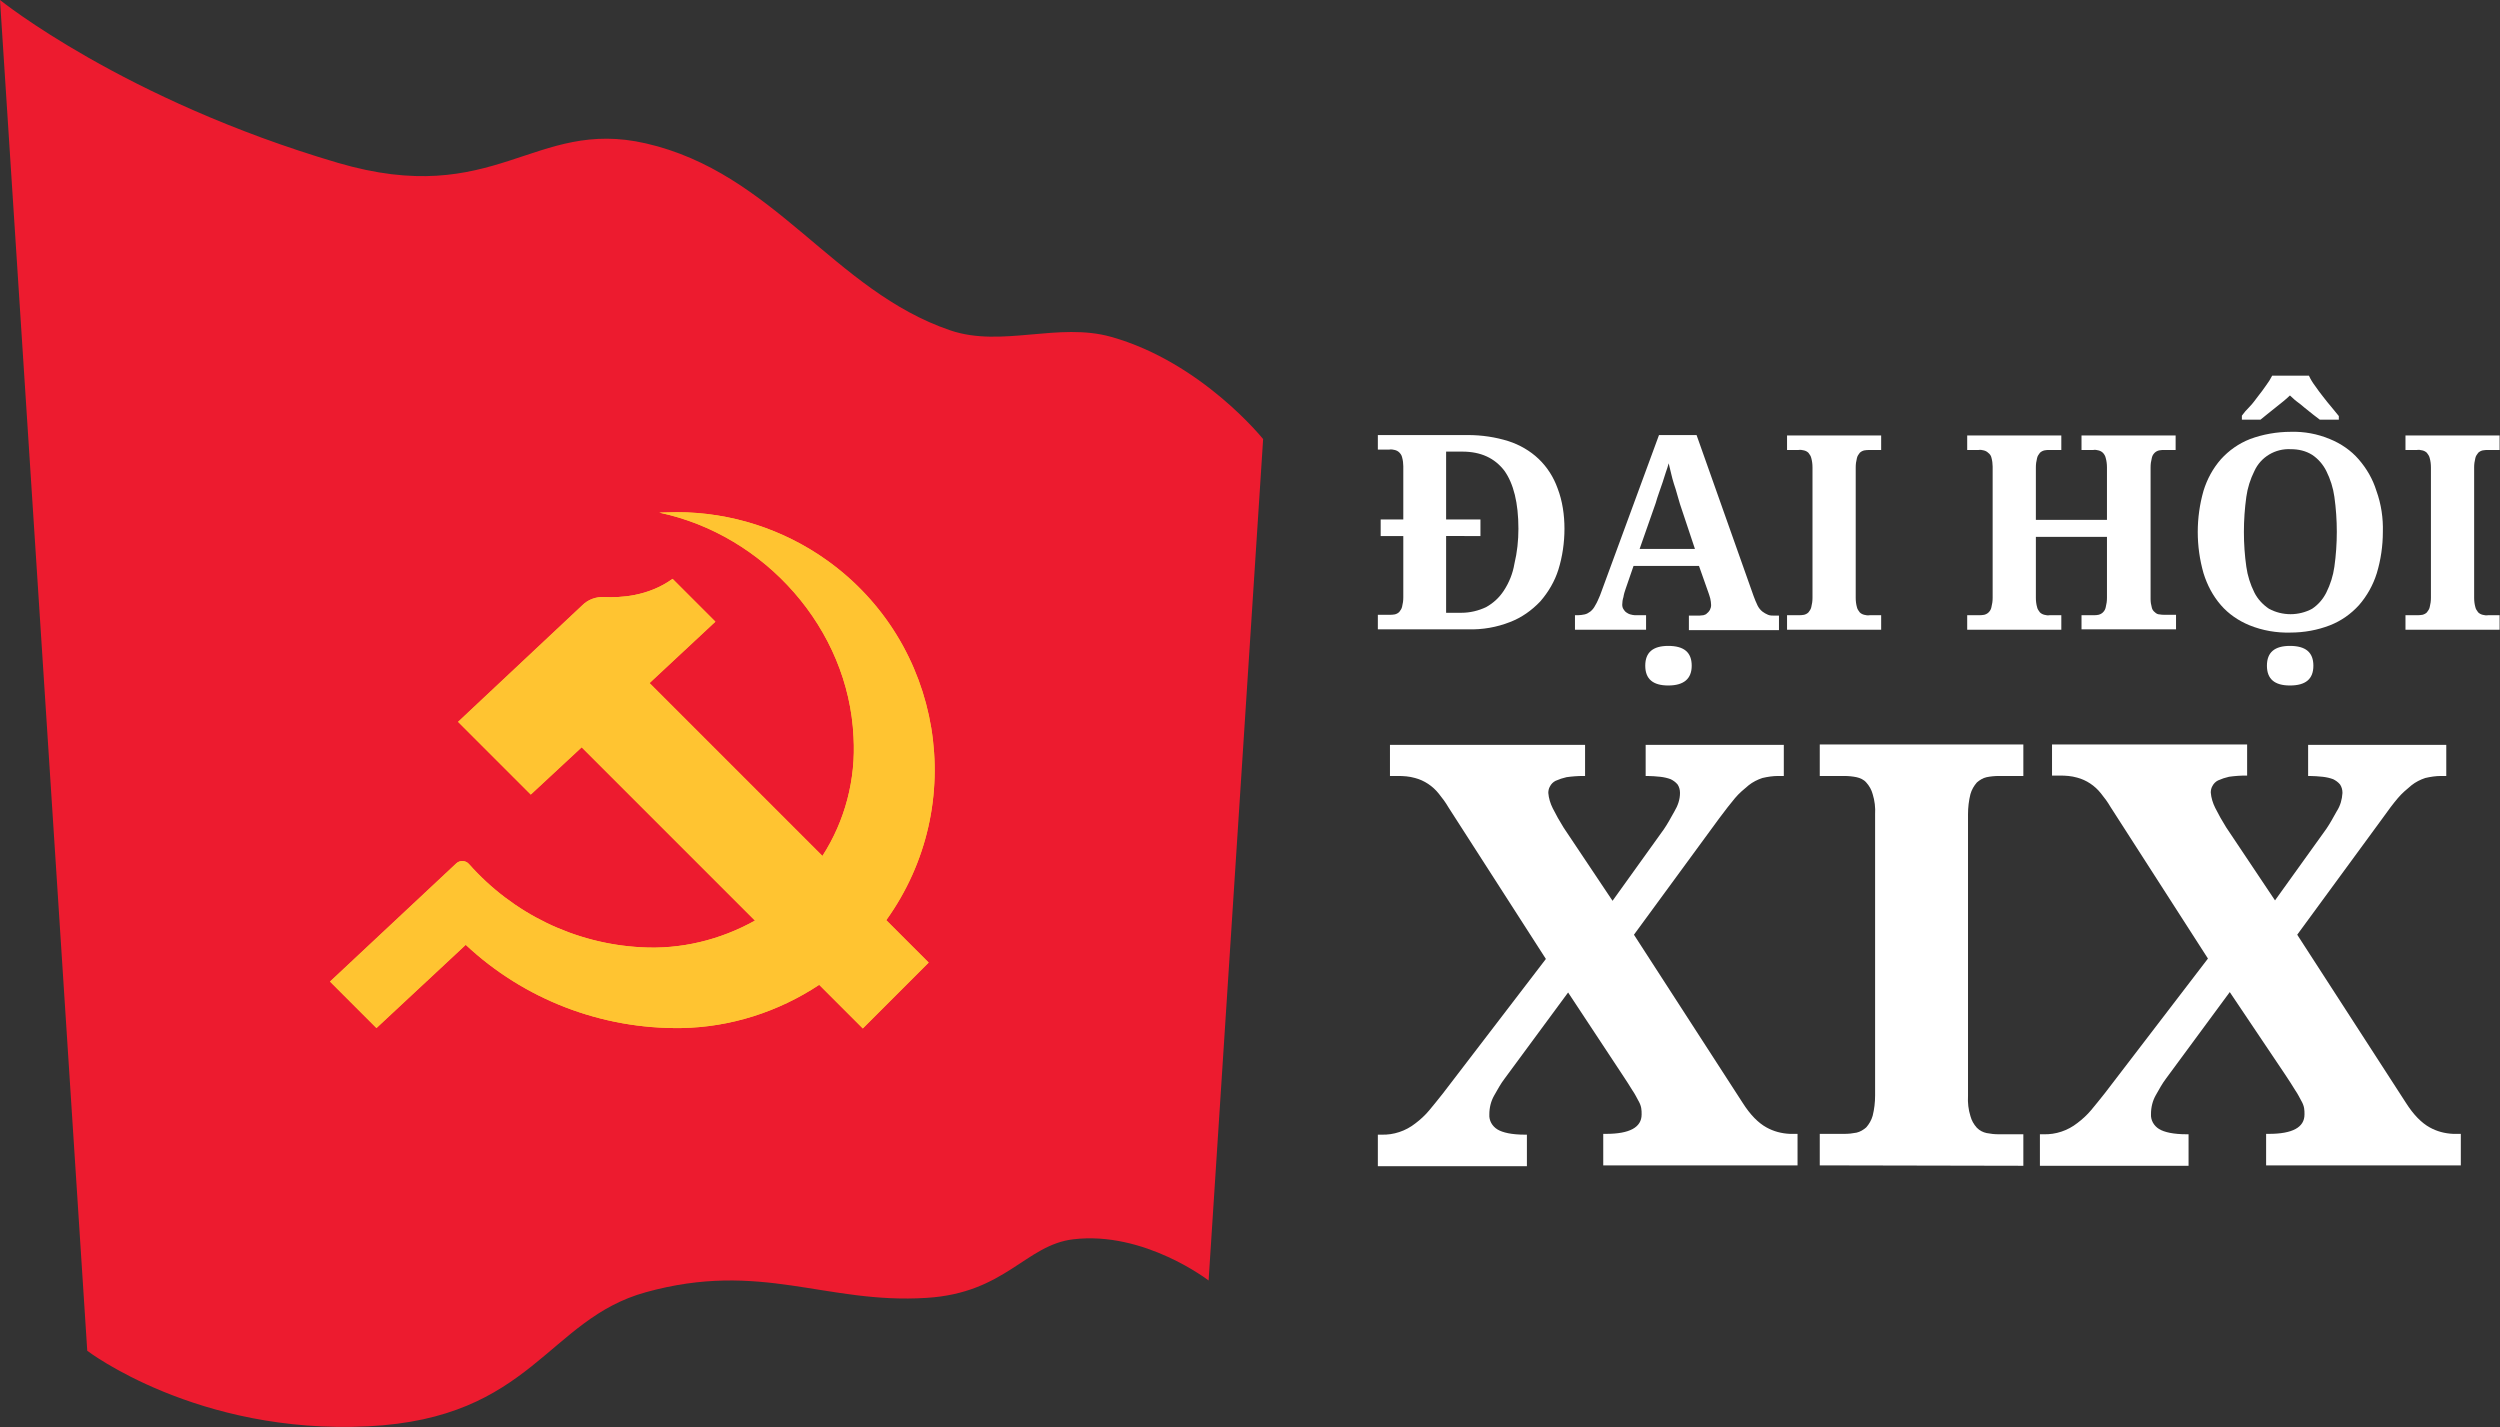
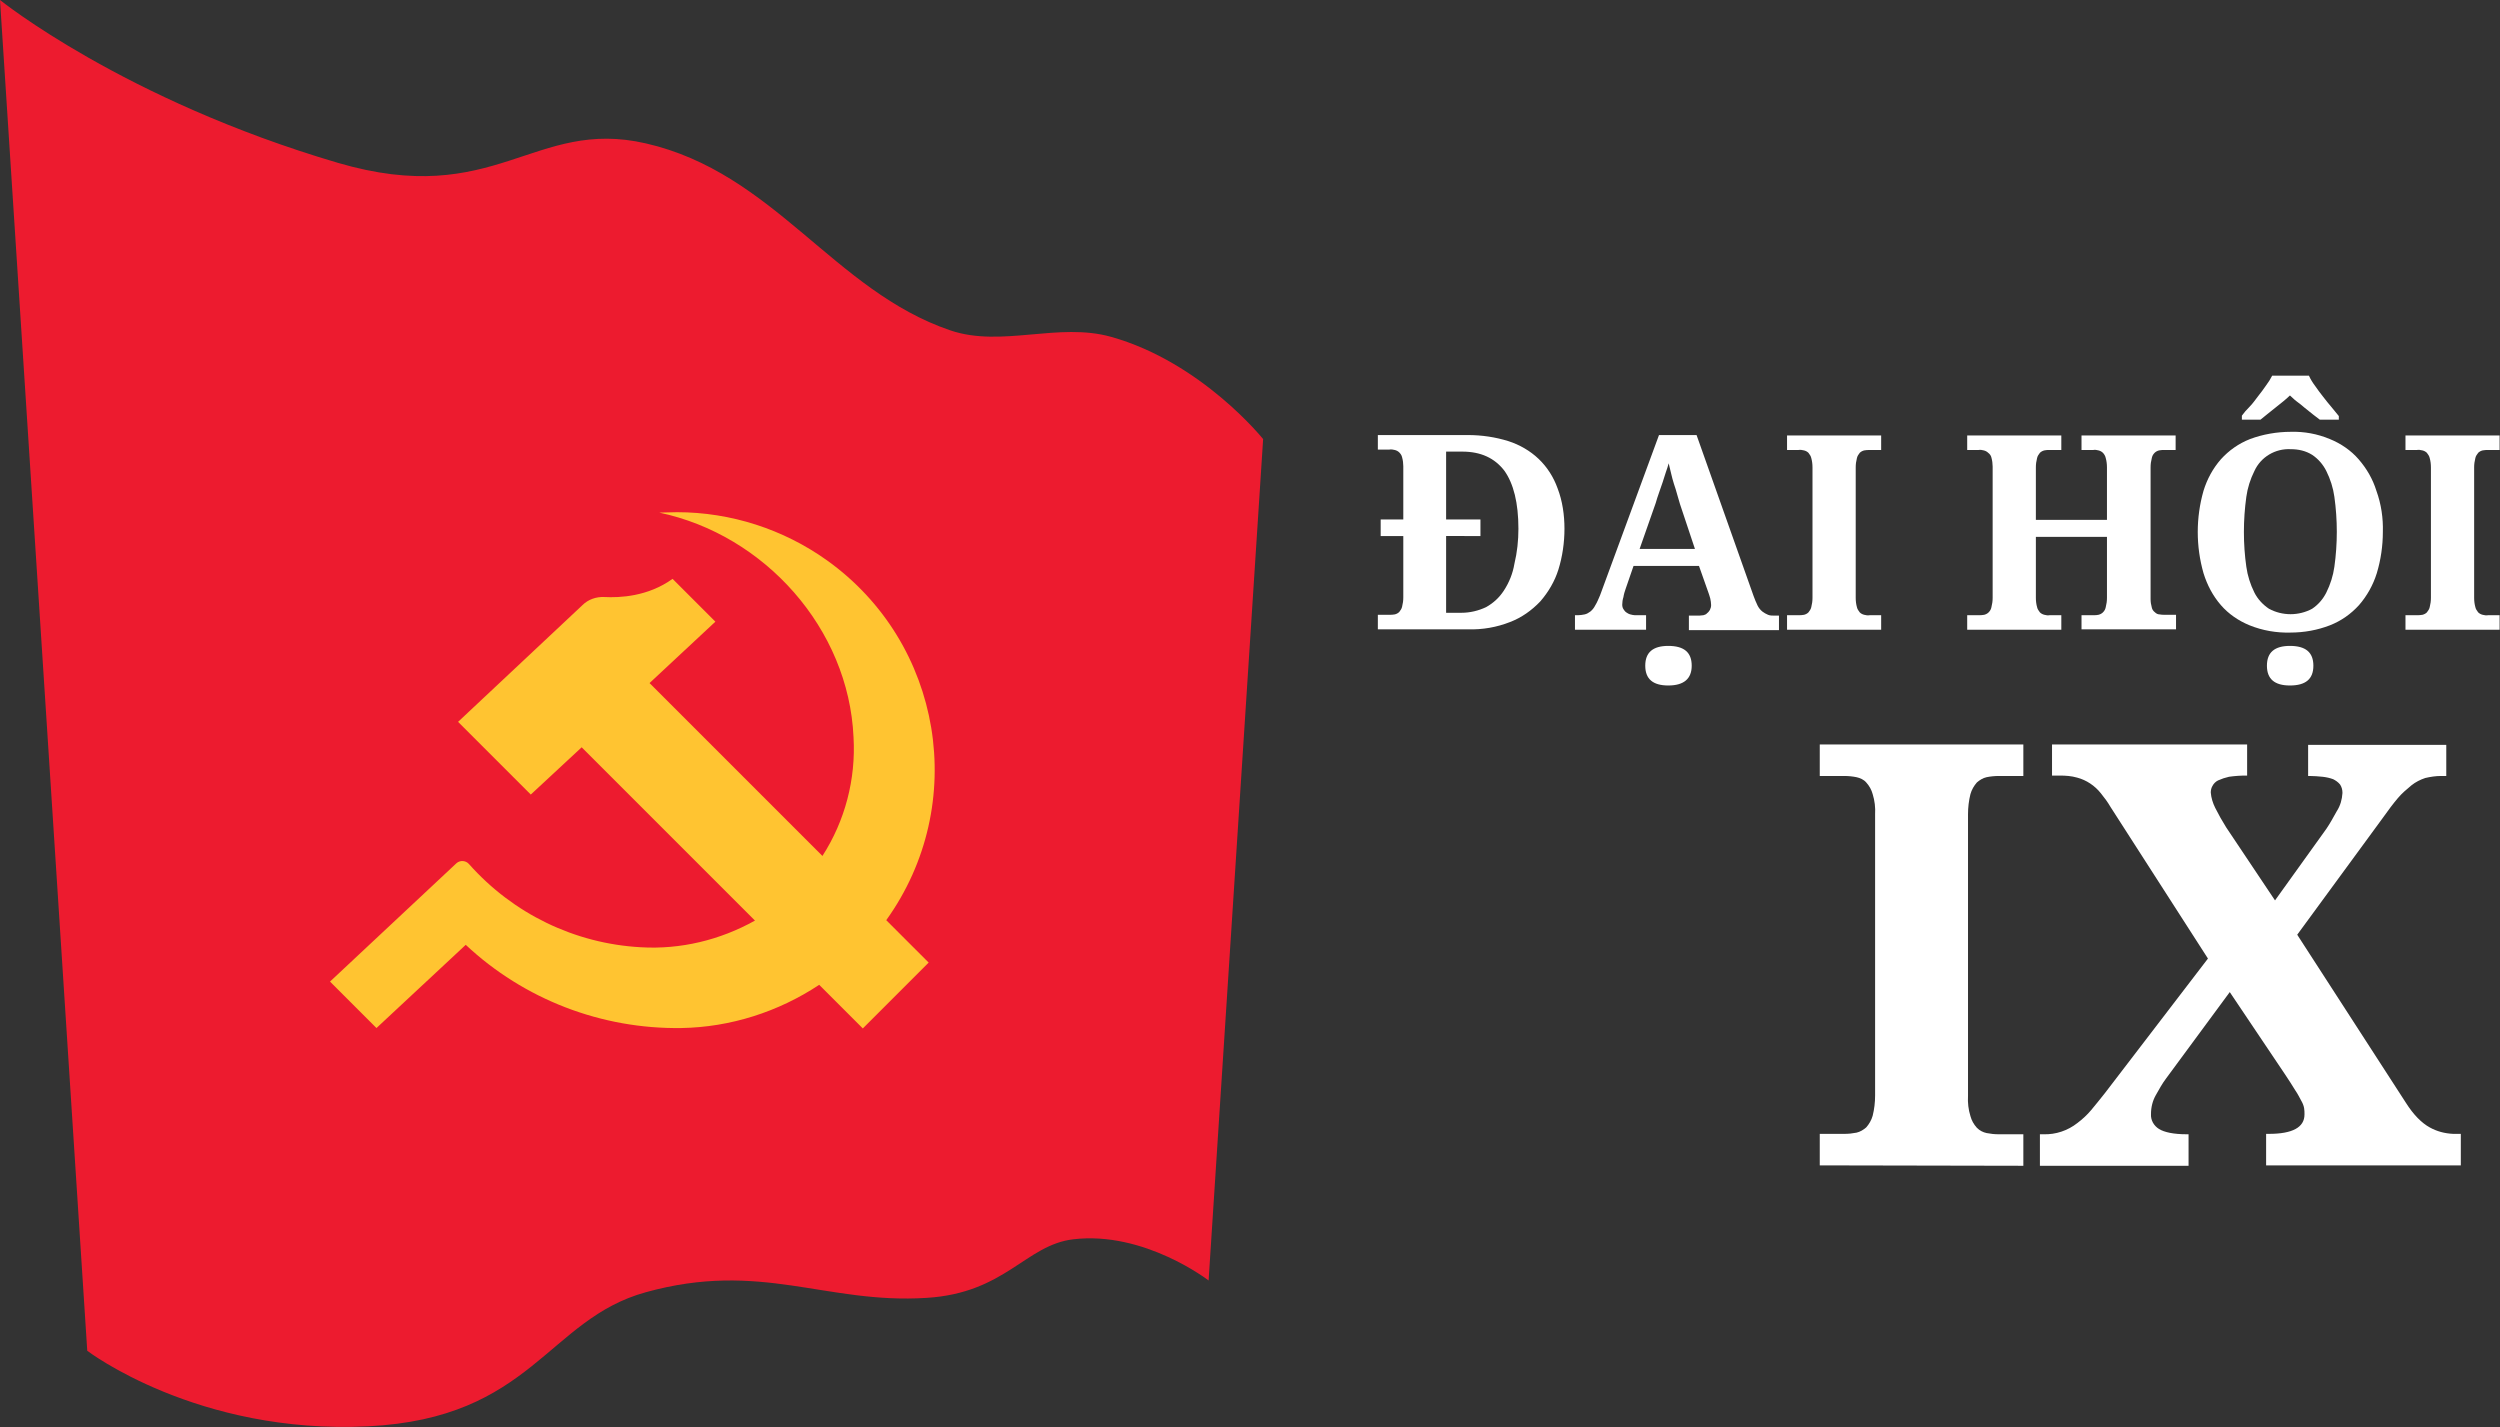
<svg xmlns="http://www.w3.org/2000/svg" version="1.1" id="Layer_1" x="0px" y="0px" viewBox="0 0 618.9 353.3" style="enable-background:new 0 0 618.9 353.3;" xml:space="preserve">
  <rect x="0" y="0" width="618.9" height="353.3" fill="#333333" stroke="none" />
  <style type="text/css">
	.st0{fill:#FFFFFF;}
	.st1{fill:#ED1B2F;}
	.st2{fill:#FFC431;}
</style>
  <title>LG_ngang_white</title>
  <path class="st0" d="M387.3,130.9c0,3.4-0.5,6.9-1.5,10.1c-0.9,2.9-2.5,5.6-4.5,7.9c-2.1,2.2-4.6,4-7.5,5.1  c-3.3,1.3-6.8,1.9-10.4,1.8h-22.3v-3.6h2.8c0.5,0,0.9,0,1.4-0.1c0.4-0.1,0.8-0.3,1.1-0.6c0.3-0.4,0.6-0.8,0.7-1.3  c0.2-0.8,0.3-1.5,0.3-2.3v-15.2h-5.6v-4.1h5.6v-13.2c0-0.7-0.1-1.5-0.3-2.2c-0.1-0.5-0.4-0.9-0.7-1.2c-0.3-0.3-0.7-0.5-1.1-0.6  c-0.4-0.1-0.9-0.2-1.4-0.1h-2.8v-3.6h22.3c3.4,0,6.8,0.5,10,1.5c2.8,0.9,5.4,2.4,7.5,4.4c2.1,2,3.7,4.5,4.7,7.3  C386.8,124,387.3,127.5,387.3,130.9z M375.9,130.9c0-6.4-1.2-11.2-3.5-14.4c-2.4-3.1-5.8-4.7-10.4-4.7H358v16.8h8.5v4.1H358v19h3.8  c2.1,0,4.2-0.5,6.1-1.4c1.8-1,3.3-2.4,4.4-4.1c1.3-2,2.2-4.2,2.6-6.6C375.6,136.7,375.9,133.8,375.9,130.9L375.9,130.9z" />
  <path class="st0" d="M404.4,140.1l-2,5.8c-0.2,0.6-0.4,1.2-0.5,1.9c-0.2,0.6-0.3,1.3-0.3,1.9c0,0.4,0.1,0.8,0.3,1.1  c0.2,0.3,0.4,0.6,0.7,0.8c0.3,0.2,0.6,0.4,1,0.5c0.4,0.1,0.8,0.2,1.1,0.2h2.8v3.6h-17.6v-3.6h0.8c0.5,0,1.1-0.1,1.6-0.2  c0.5-0.1,1-0.4,1.4-0.7c0.5-0.4,0.9-0.9,1.2-1.5c0.5-0.8,0.8-1.6,1.2-2.5l14.6-39.7h9.3l14.1,39.8c0.3,0.8,0.6,1.6,1,2.4  c0.3,0.6,0.7,1.1,1.2,1.5c0.4,0.3,0.9,0.6,1.4,0.8c0.5,0.2,1,0.2,1.5,0.2h1.2v3.6h-22.3v-3.6h2.6c0.3,0,0.7-0.1,1-0.1  c0.3-0.1,0.7-0.2,0.9-0.5c0.3-0.2,0.5-0.5,0.7-0.8c0.2-0.4,0.3-0.8,0.3-1.2c0-0.5-0.1-1.1-0.2-1.6c-0.1-0.5-0.3-0.9-0.4-1.3  l-2.4-6.8L404.4,140.1z M415.9,124.8c-0.2-0.8-0.5-1.6-0.7-2.4s-0.5-1.7-0.8-2.6c-0.3-0.9-0.5-1.8-0.7-2.6s-0.4-1.7-0.6-2.5  c-0.2,0.7-0.4,1.4-0.7,2.2s-0.5,1.7-0.8,2.5l-0.9,2.6c-0.3,0.9-0.6,1.7-0.8,2.5l-4,11.4h13.7L415.9,124.8z M413,159.9  c3.9,0,5.8,1.6,5.8,4.9c0,3.2-1.9,4.9-5.8,4.9c-3.8,0-5.7-1.6-5.7-4.9C407.3,161.5,409.2,159.9,413,159.9L413,159.9z" />
  <path class="st0" d="M442.4,155.9v-3.6h2.8c0.5,0,0.9,0,1.4-0.1c0.4-0.1,0.8-0.3,1.1-0.6c0.3-0.4,0.6-0.8,0.7-1.3  c0.2-0.8,0.3-1.5,0.3-2.3v-32.3c0-0.8-0.1-1.6-0.3-2.3c-0.1-0.5-0.4-0.9-0.7-1.3c-0.3-0.3-0.7-0.5-1.1-0.6c-0.5-0.1-0.9-0.2-1.4-0.1  h-2.8v-3.6h23.3v3.6h-2.8c-0.5,0-0.9,0-1.4,0.1c-0.4,0.1-0.8,0.3-1.1,0.6c-0.3,0.4-0.6,0.8-0.7,1.3c-0.2,0.8-0.3,1.5-0.3,2.3v32.3  c0,0.8,0.1,1.6,0.3,2.3c0.1,0.5,0.4,0.9,0.7,1.3c0.3,0.3,0.7,0.5,1.1,0.6c0.4,0.1,0.9,0.2,1.4,0.1h2.8v3.6L442.4,155.9z" />
  <path class="st0" d="M515.3,155.9v-3.6h2.9c0.5,0,0.9,0,1.3-0.1c0.4-0.1,0.8-0.3,1.1-0.6c0.4-0.4,0.6-0.8,0.7-1.3  c0.2-0.8,0.3-1.5,0.3-2.3v-15.1H504v15.1c0,0.8,0.1,1.6,0.3,2.3c0.1,0.5,0.4,0.9,0.7,1.3c0.3,0.3,0.7,0.5,1.1,0.6  c0.4,0.1,0.9,0.2,1.3,0.1h2.9v3.6H487v-3.6h2.8c0.5,0,0.9,0,1.4-0.1c0.4-0.1,0.8-0.3,1.1-0.6c0.4-0.4,0.6-0.8,0.7-1.3  c0.2-0.8,0.3-1.5,0.3-2.3v-32.5c0-0.7-0.1-1.5-0.3-2.2c-0.1-0.5-0.4-0.9-0.8-1.2c-0.3-0.3-0.7-0.5-1.1-0.6c-0.4-0.1-0.9-0.2-1.3-0.1  H487v-3.6h23.3v3.6h-2.9c-0.5,0-0.9,0-1.3,0.1c-0.4,0.1-0.8,0.3-1.1,0.6c-0.3,0.4-0.6,0.8-0.7,1.3c-0.2,0.8-0.3,1.5-0.3,2.3v13h17.6  v-13c0-0.8-0.1-1.6-0.3-2.3c-0.1-0.5-0.4-1-0.7-1.3c-0.3-0.3-0.7-0.5-1.1-0.6c-0.4-0.1-0.9-0.2-1.3-0.1h-2.9v-3.6h23.3v3.6h-2.8  c-0.4,0-0.9,0-1.3,0.1c-0.4,0.1-0.8,0.3-1.1,0.6c-0.4,0.4-0.6,0.8-0.7,1.3c-0.2,0.8-0.3,1.5-0.3,2.3v32.6c0,0.7,0.1,1.4,0.3,2.1  c0.1,0.5,0.4,0.9,0.8,1.2c0.3,0.3,0.7,0.5,1.1,0.5c0.4,0.1,0.9,0.1,1.3,0.1h2.8v3.6H515.3z" />
  <path class="st0" d="M589.9,131.7c0,3.4-0.5,6.9-1.5,10.2c-0.9,2.9-2.4,5.6-4.4,7.9c-2,2.2-4.4,3.9-7.2,5c-3.1,1.2-6.4,1.8-9.8,1.8  c-3.4,0.1-6.9-0.5-10.1-1.8c-2.7-1.1-5.2-2.8-7.1-5c-2-2.3-3.4-5-4.3-7.9c-1.9-6.7-1.9-13.7,0-20.4c0.9-2.9,2.3-5.5,4.3-7.8  c2-2.2,4.4-3.9,7.2-5c3.2-1.2,6.7-1.8,10.1-1.8c3.3-0.1,6.6,0.5,9.7,1.8c2.7,1.1,5.2,2.8,7.1,5c2,2.3,3.5,4.9,4.4,7.8  C589.5,124.8,590,128.3,589.9,131.7z M555,102.9c0.5-0.7,1.1-1.4,1.9-2.2s1.4-1.7,2.1-2.6c0.7-0.9,1.4-1.8,2-2.7  c0.6-0.8,1.1-1.6,1.5-2.4h9.1c0.4,0.9,0.9,1.7,1.5,2.5c0.6,0.9,1.3,1.8,2,2.7c0.7,0.9,1.4,1.8,2.1,2.6l1.8,2.2v0.9h-4.7l-1.7-1.3  l-2-1.6c-0.7-0.6-1.3-1.1-2-1.6s-1.2-1.1-1.7-1.5c-0.5,0.5-1.1,1-1.7,1.5l-2,1.6l-2,1.6l-1.6,1.3H555L555,102.9z M555.5,131.7  c0,2.9,0.2,5.8,0.6,8.6c0.3,2.2,1,4.4,2,6.4c0.8,1.6,2.1,3,3.6,4c3.3,1.8,7.4,1.8,10.7,0c1.5-1,2.7-2.4,3.5-4c1-2,1.7-4.2,2-6.4  c0.8-5.7,0.8-11.6,0-17.3c-0.3-2.2-1-4.4-2-6.4c-0.8-1.6-2-3-3.5-4c-1.6-1-3.4-1.4-5.3-1.4c-3.8-0.2-7.4,1.9-9,5.4  c-1,2-1.7,4.2-2,6.4C555.7,125.9,555.5,128.8,555.5,131.7z M566.9,159.9c3.9,0,5.8,1.6,5.8,4.9s-1.9,4.9-5.8,4.9  c-3.8,0-5.7-1.6-5.7-4.9S563.1,159.9,566.9,159.9L566.9,159.9z" />
  <path class="st0" d="M595.5,155.9v-3.6h2.8c0.5,0,0.9,0,1.4-0.1c0.4-0.1,0.8-0.3,1.1-0.6c0.3-0.4,0.6-0.8,0.7-1.3  c0.2-0.8,0.3-1.5,0.3-2.3v-32.3c0-0.8-0.1-1.6-0.3-2.3c-0.1-0.5-0.4-0.9-0.7-1.3c-0.3-0.3-0.7-0.5-1.1-0.6c-0.5-0.1-0.9-0.2-1.4-0.1  h-2.8v-3.6h23.3v3.6H616c-0.5,0-0.9,0-1.4,0.1c-0.4,0.1-0.8,0.3-1.1,0.6c-0.3,0.4-0.6,0.8-0.7,1.3c-0.2,0.8-0.3,1.5-0.3,2.3v32.3  c0,0.8,0.1,1.6,0.3,2.3c0.1,0.5,0.4,0.9,0.7,1.3c0.3,0.3,0.7,0.5,1.1,0.6c0.4,0.1,0.9,0.2,1.4,0.1h2.8v3.6L595.5,155.9z" />
-   <path class="st0" d="M415.9,196.3c0-0.8-0.2-1.5-0.6-2.1c-0.5-0.6-1.1-1-1.7-1.3c-0.8-0.3-1.7-0.5-2.6-0.6c-1.1-0.1-2.1-0.2-3.2-0.2  h-0.4v-7.7h34.2v7.7h-1.4c-1.3,0-2.6,0.2-3.9,0.5c-1.2,0.4-2.4,1-3.4,1.8c-1.2,1-2.4,2-3.4,3.2c-1.1,1.3-2.4,3-3.9,5l-21.1,28.8  l26.9,41.6c1.9,3,3.9,5,5.9,6.1c1.8,1,3.7,1.5,5.8,1.6h1.9v7.8h-48.1v-7.8h0.7c5.8,0,8.8-1.6,8.8-4.8c0-0.5,0-1.1-0.1-1.6  c-0.1-0.6-0.4-1.3-0.7-1.8c-0.4-0.7-0.8-1.6-1.5-2.6c-0.6-1-1.5-2.4-2.5-3.9l-13.4-20.3l-15.7,21.3c-1,1.3-1.8,2.8-2.6,4.2  c-0.8,1.4-1.2,3-1.2,4.7c-0.1,1.5,0.7,2.9,2,3.7c1.3,0.8,3.6,1.3,6.8,1.3h0.5v7.8h-36.9v-7.8h0.9c3,0.1,6-0.9,8.4-2.8  c1.2-0.9,2.4-2,3.4-3.2c1.1-1.3,2.2-2.7,3.4-4.2l25.5-33.3l-24.1-37.5c-0.7-1.2-1.5-2.3-2.4-3.4c-1.5-1.9-3.6-3.3-5.9-3.9  c-1.4-0.4-2.8-0.5-4.3-0.5h-1.9v-7.7h48.3v7.7H392c-1.4,0-2.8,0.1-4.2,0.3c-0.9,0.2-1.8,0.5-2.7,0.9c-0.6,0.3-1.1,0.8-1.4,1.4  c-0.3,0.5-0.4,1.1-0.4,1.6c0.1,1.3,0.5,2.6,1.1,3.8c0.8,1.6,1.7,3.2,2.7,4.8l12.1,18.1l12.7-17.7c0.9-1.3,1.7-2.8,2.6-4.4  C415.4,199.4,415.9,197.9,415.9,196.3z" />
  <path class="st0" d="M579.9,196.3c0-0.8-0.2-1.5-0.6-2.1c-0.5-0.6-1.1-1-1.7-1.3c-0.8-0.3-1.7-0.5-2.6-0.6c-1.1-0.1-2.1-0.2-3.2-0.2  h-0.4v-7.7h34.2v7.7h-1.3c-1.3,0-2.6,0.2-3.9,0.5c-1.2,0.4-2.4,1-3.4,1.8c-1.2,1-2.4,2-3.4,3.2c-1.1,1.3-2.4,3-3.8,5l-21.1,28.8  l26.9,41.6c1.9,3,3.9,5,5.9,6.1c1.8,1,3.7,1.5,5.8,1.6h1.9v7.8h-48.2v-7.8h0.7c5.8,0,8.8-1.6,8.8-4.8c0-0.5,0-1.1-0.1-1.6  c-0.1-0.6-0.4-1.3-0.7-1.8c-0.4-0.7-0.8-1.6-1.5-2.6c-0.6-1-1.5-2.4-2.5-3.9L552,245.6l-15.7,21.3c-1,1.3-1.8,2.8-2.6,4.2  c-0.8,1.4-1.2,3-1.2,4.7c-0.1,1.5,0.7,2.9,2,3.7c1.3,0.8,3.6,1.3,6.8,1.3h0.5v7.8H505v-7.8h0.9c3,0.1,6-0.9,8.4-2.8  c1.2-0.9,2.4-2,3.4-3.2c1.1-1.3,2.2-2.7,3.4-4.2l25.5-33.3l-24.1-37.5c-0.7-1.2-1.5-2.3-2.4-3.4c-1.5-1.9-3.6-3.3-5.9-3.9  c-1.4-0.4-2.8-0.5-4.3-0.5h-1.9v-7.7h48.3v7.7H556c-1.4,0-2.8,0.1-4.2,0.3c-0.9,0.2-1.8,0.5-2.7,0.9c-0.6,0.3-1.1,0.8-1.4,1.4  c-0.3,0.5-0.4,1.1-0.4,1.6c0.1,1.3,0.5,2.6,1.1,3.8c0.8,1.6,1.7,3.2,2.7,4.8l12.1,18.1l12.7-17.7c0.9-1.3,1.7-2.8,2.6-4.4  C579.4,199.4,579.8,197.9,579.9,196.3z" />
  <path class="st0" d="M450.5,288.5v-7.8h6.1c1,0,2-0.1,3-0.3c0.9-0.2,1.7-0.7,2.4-1.3c0.7-0.8,1.3-1.8,1.6-2.9c0.4-1.6,0.6-3.3,0.6-5  v-69.6c0.1-1.7-0.1-3.4-0.6-5c-0.3-1.1-0.8-2-1.6-2.9c-0.6-0.7-1.5-1.1-2.4-1.3c-1-0.2-2-0.3-3-0.3h-6.1v-7.8h50.4v7.8h-6.1  c-1,0-2,0.1-3,0.3c-0.9,0.2-1.7,0.7-2.4,1.3c-0.7,0.8-1.3,1.8-1.6,2.9c-0.4,1.6-0.6,3.3-0.6,5v69.7c-0.1,1.7,0.1,3.4,0.6,5  c0.3,1.1,0.8,2,1.6,2.9c0.7,0.7,1.5,1.1,2.4,1.3c1,0.2,2,0.3,3,0.3h6.1v7.8L450.5,288.5z" />
  <path class="st1" d="M0,0c0,0,30.6,24.7,83.6,40.3c39.1,11.5,48.5-11.2,76.3-4.8c31.8,7.3,46.5,36.5,75.4,46.3  c12.7,4.3,26.7-2.1,39.8,1.6c22.4,6.3,37.6,25.3,37.6,25.3L299.2,317c0,0-15.9-12.3-33.5-10.2c-11.8,1.4-16.8,13.3-36.3,14.5  c-25,1.6-41-9.3-69.5-1.4c-24.4,6.7-28.2,31.2-68.8,33.2c-42.3,2.1-69.5-18.7-69.5-18.7L0,0z" />
  <path class="st2" d="M167.6,126.8c-1.5,0-2.9,0.1-4.4,0.1c26.1,5.5,46.9,28.7,48.1,55.6c0.6,10.4-2.1,20.7-7.7,29.4l-42.8-42.8  l16.3-15.2c0.4,0.4-5.4-5.4-10.6-10.6c-6.1,4.4-13.1,4.7-16.9,4.5c-2-0.1-4,0.6-5.4,2c-6.2,5.8-22.6,21.2-30.8,28.9l18,18L144,185  l42.9,42.9c-8.6,4.8-18.4,7.2-28.3,6.6c-16.3-0.9-31.6-8.3-42.5-20.6c-0.8-0.9-2.2-1-3.1-0.2c0,0,0,0,0,0l-31.3,29.3l11.5,11.5  l22.1-20.6c14.4,13.5,33.6,20.9,53.4,20.6c12.1-0.2,24-4,34.1-10.7l10.8,10.8l16.3-16.3l-10.5-10.5c20.6-28.7,14-68.6-14.7-89.1  C193.9,131,180.9,126.8,167.6,126.8L167.6,126.8z" />
-   <path class="st2" d="M167.6,126.8c-1.5,0-2.9,0.1-4.4,0.1c26.1,5.5,46.9,28.7,48.1,55.6c0.6,10.4-2.1,20.7-7.7,29.4l-42.8-42.8  l16.3-15.2c0.4,0.4-5.4-5.4-10.6-10.6c-6.1,4.4-13.1,4.7-16.9,4.5c-2-0.1-4,0.6-5.4,2c-6.2,5.8-22.6,21.2-30.8,28.9l18,18L144,185  l42.9,42.9c-8.6,4.8-18.4,7.2-28.3,6.6c-16.3-0.9-31.6-8.3-42.5-20.6c-0.8-0.9-2.2-1-3.1-0.2c0,0,0,0,0,0l-31.3,29.3l11.5,11.5  l22.1-20.6c14.4,13.5,33.6,20.9,53.4,20.6c12.1-0.2,24-4,34.1-10.7l10.8,10.8l16.3-16.3l-10.5-10.5c20.6-28.7,14-68.6-14.7-89.1  C193.9,131,180.9,126.8,167.6,126.8L167.6,126.8z" />
</svg>